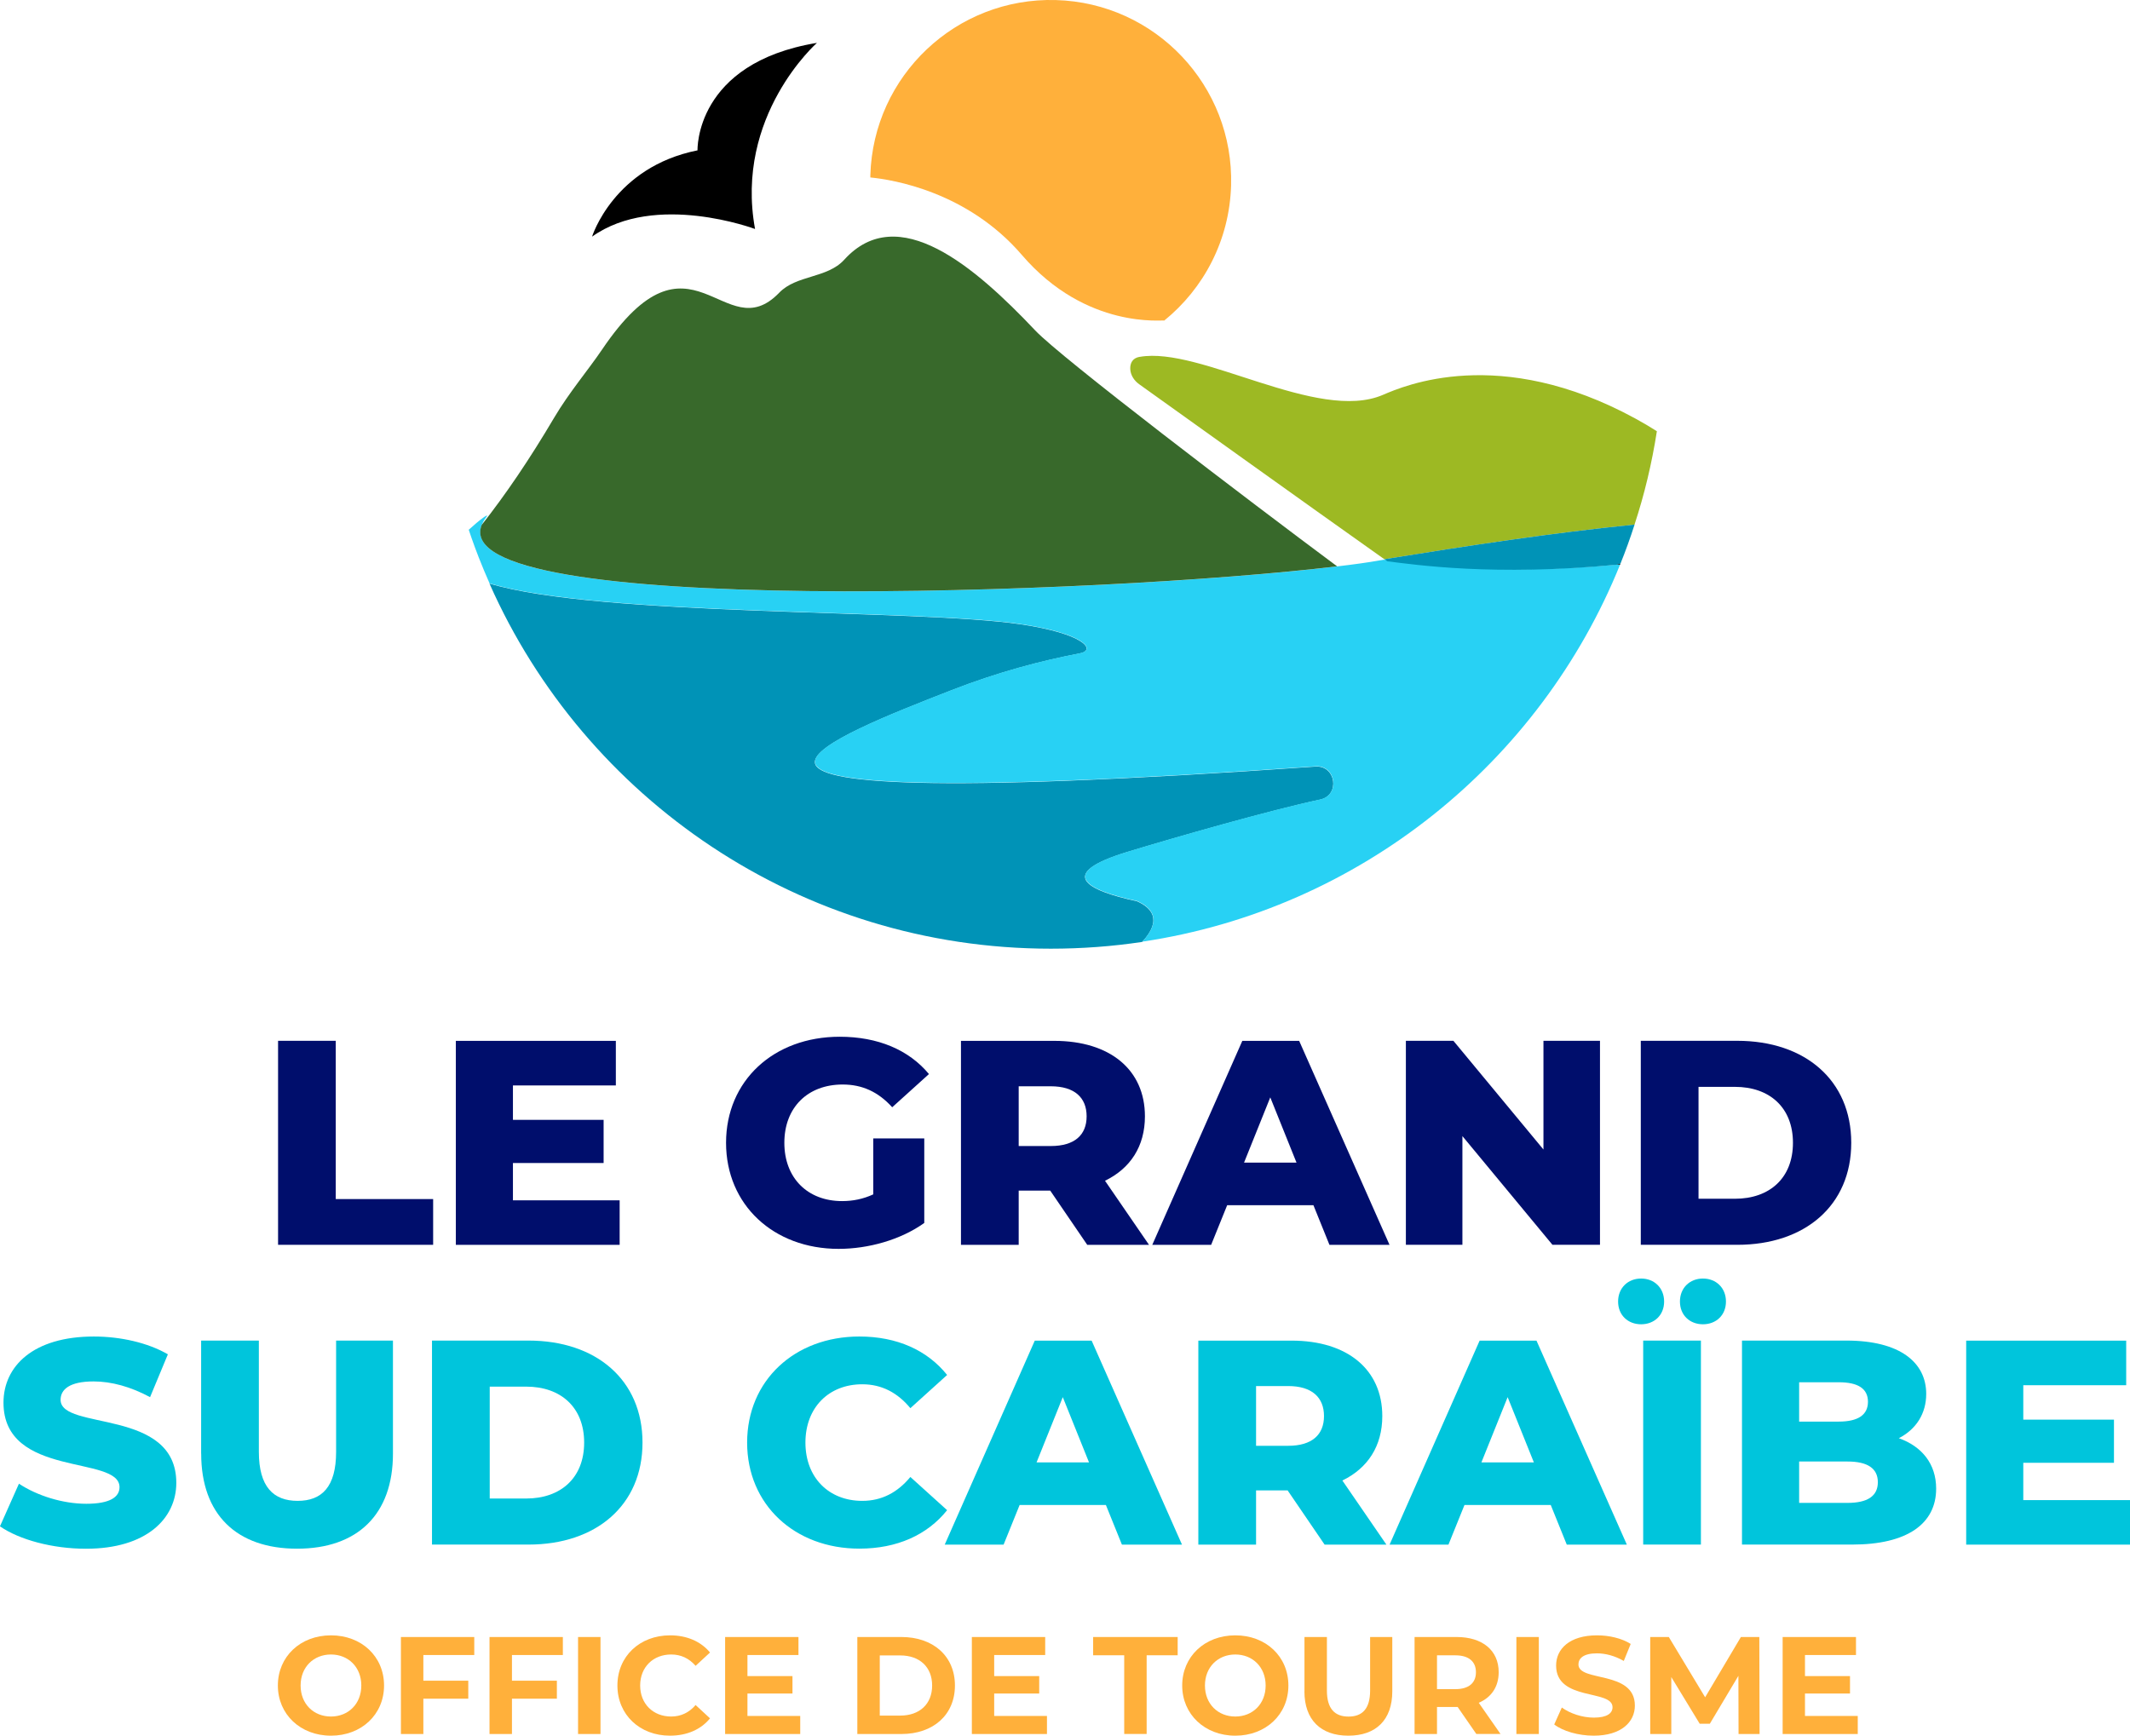
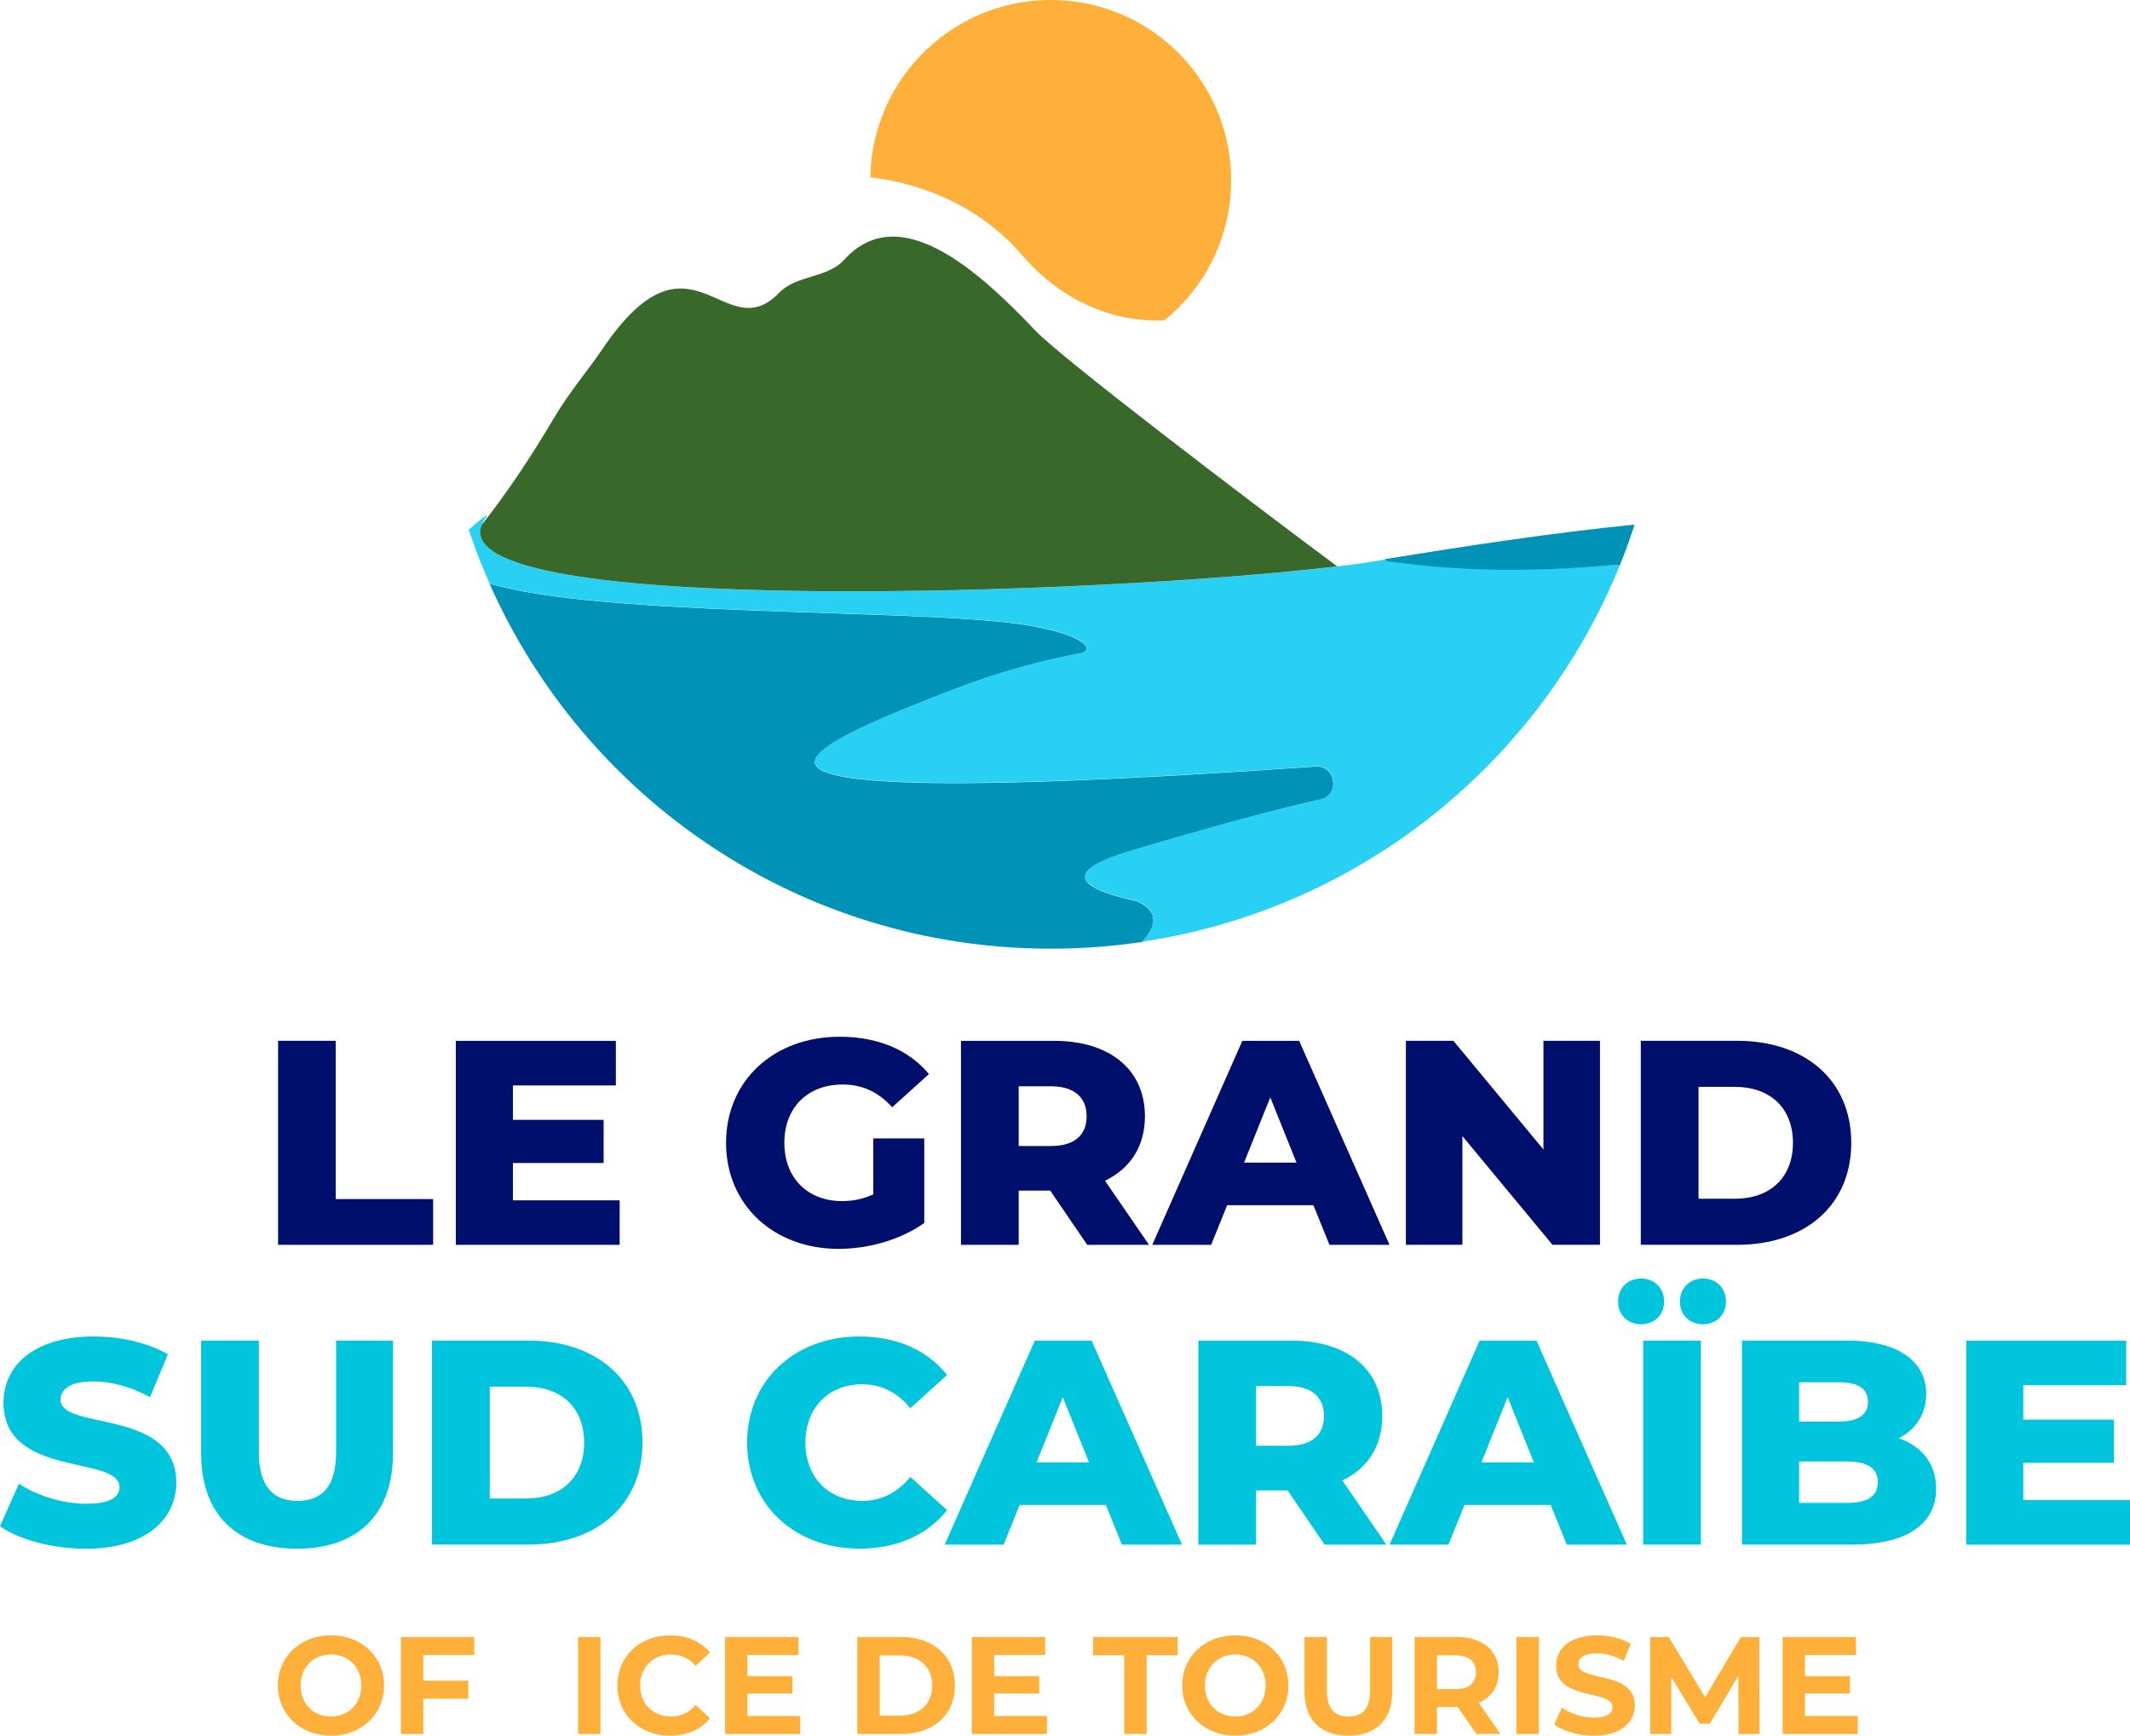
<svg xmlns="http://www.w3.org/2000/svg" id="Calque_2" data-name="Calque 2" viewBox="0 0 409.19 333.51">
  <defs>
    <style>
      .cls-1 {
        fill: #ffb03b;
      }

      .cls-2 {
        fill: #00c5dc;
      }

      .cls-3 {
        fill: #000e6c;
      }

      .cls-4 {
        fill: #0093b7;
      }

      .cls-5 {
        fill: #9db923;
      }

      .cls-6 {
        fill: #38692b;
      }

      .cls-7 {
        fill: #28d1f4;
      }
    </style>
  </defs>
  <g id="Calque_1-2" data-name="Calque 1">
    <g>
-       <path class="cls-5" d="m318.3,82.85c-.96,6.17-2.39,12.16-4.3,17.96-15.88,1.58-32.31,4.1-48.05,6.65-14.95-10.59-41.55-29.66-47.12-33.64-.96-.69-1.65-1.75-1.7-2.93-.04-1.12.44-2.08,1.77-2.32h.06c11.64-2.06,34.18,12.7,46.72,7.3,3.96-1.7,22.36-9.72,48.52,4.57,1.4.76,2.76,1.57,4.1,2.42Z" />
      <path class="cls-4" d="m253.61,153.65c-9.73,2.08-27.66,7.21-37.01,10.05-13.72,4.19-8.06,7.34,1.82,9.48,2.67,1.17,5.01,3.48,1,7.81-5.73.86-11.6,1.3-17.56,1.3-48.12,0-89.52-28.82-107.83-70.16,21.26,6.42,82.04,4.86,101.99,7.82,12.3,1.82,14.65,4.99,11.4,5.61-7.27,1.39-15.67,3.58-24.66,7.09-11.34,4.43-26.74,10.42-26.2,13.96.58,3.85,20.21,6.04,96.14.69,3.96-.27,4.79,5.52.92,6.35Z" />
-       <path d="m134,28.89s-.59-16.77,22.94-20.65c0,0-15.87,13.99-11.89,35.76,0,0-19.17-7.19-31.31,1.47,0,0,4.15-13.37,20.26-16.58Z" />
      <path class="cls-1" d="m236.5,35.64c-.3,10.52-5.26,19.81-12.84,25.96-.04-.2-14.91,1.87-27.35-12.61-10.44-12.16-24.78-14.47-29.11-14.89,0-.14,0-.28,0-.42C167.75,14.55,183.7-.53,202.84.01c19.13.54,34.21,16.49,33.66,35.62Z" />
      <path class="cls-7" d="m311.25,108.43s0,.04-.01.06h-.01c-15.36,38.03-49.98,66.21-91.78,72.45,4-4.33,1.67-6.63-1-7.81-9.89-2.14-15.54-5.29-1.82-9.48,9.35-2.84,27.28-7.98,37.01-10.05,3.87-.83,3.04-6.62-.92-6.35-75.93,5.35-95.56,3.15-96.14-.69-.54-3.54,14.86-9.53,26.2-13.96,8.99-3.51,17.39-5.7,24.66-7.08,3.25-.62.91-3.79-11.4-5.61-19.95-2.96-80.74-1.4-101.99-7.82-.72-1.64-1.43-3.31-2.08-4.98-.49-1.26-.96-2.52-1.4-3.79-.18-.51-.35-1.02-.52-1.53,2.04-1.87,4.13-3.42,3.37-2.42-.4.51-.68,1.02-.86,1.5-7.07,17.9,119.67,13.35,164.33,7.96,3.15-.37,5.9-.75,8.15-1.15h.01c.24-.03.45-.07.68-.11.08-.01.21-.01.4-.01,2.91.16,18.4,3.31,44.59.92.18-.01.37-.03.55-.04Z" />
      <path class="cls-4" d="m314.01,100.81c-.81,2.53-1.71,5.03-2.7,7.48-.2.06-.41.11-.61.18-.04.01-.07.03-.11.04-23.65,2.25-38.78,0-44.07-.66-.13-.1-.27-.2-.41-.3-.04-.03-.1-.07-.16-.1,15.74-2.55,32.17-5.06,48.05-6.65Z" />
      <path d="m311.3,108.29c-.01.06-.03.1-.06.14,0,.01,0,.04-.01.06h-.01c-.1.01-.51.01-.64.03.04-.01.07-.03.11-.04.2-.07.41-.13.61-.18Z" />
      <path class="cls-6" d="m256.87,108.82c-44.66,5.39-171.4,9.94-164.33-7.96,4.6-5.84,9.19-12.59,13.93-20.62,2.87-4.85,6.51-9.11,9.21-13.1,17.15-25.37,23.4.11,34.01-10.89,3.31-3.45,9.23-2.74,12.5-6.35,10.32-11.38,25.09,1.33,36.71,13.62,4.95,5.23,40.74,32.48,57.97,45.3Z" />
    </g>
    <g>
      <path class="cls-1" d="m53.38,323.87c0-5.54,4.31-9.64,10.2-9.64s10.2,4.07,10.2,9.64-4.34,9.64-10.2,9.64-10.2-4.1-10.2-9.64Zm16.03,0c0-3.54-2.5-5.96-5.83-5.96s-5.83,2.42-5.83,5.96,2.5,5.96,5.83,5.96,5.83-2.42,5.83-5.96Z" />
      <path class="cls-1" d="m81.33,318.01v4.93h8.63v3.46h-8.63v6.79h-4.31v-18.64h14.09v3.46h-9.77Z" />
-       <path class="cls-1" d="m98.35,318.01v4.93h8.63v3.46h-8.63v6.79h-4.31v-18.64h14.09v3.46h-9.77Z" />
      <path class="cls-1" d="m111.05,314.55h4.31v18.64h-4.31v-18.64Z" />
      <path class="cls-1" d="m118.61,323.87c0-5.62,4.31-9.64,10.12-9.64,3.22,0,5.91,1.17,7.67,3.3l-2.77,2.56c-1.25-1.44-2.82-2.18-4.69-2.18-3.49,0-5.96,2.45-5.96,5.96s2.48,5.96,5.96,5.96c1.86,0,3.44-.75,4.69-2.21l2.77,2.56c-1.76,2.16-4.45,3.33-7.7,3.33-5.78,0-10.09-4.02-10.09-9.64Z" />
      <path class="cls-1" d="m153.73,329.73v3.46h-14.43v-18.64h14.09v3.46h-9.8v4.05h8.65v3.35h-8.65v4.31h10.14Z" />
      <path class="cls-1" d="m164.7,314.55h8.47c6.1,0,10.28,3.67,10.28,9.32s-4.18,9.32-10.28,9.32h-8.47v-18.64Zm8.25,15.1c3.7,0,6.12-2.21,6.12-5.78s-2.42-5.78-6.12-5.78h-3.94v11.56h3.94Z" />
      <path class="cls-1" d="m201.13,329.73v3.46h-14.43v-18.64h14.09v3.46h-9.8v4.05h8.65v3.35h-8.65v4.31h10.14Z" />
      <path class="cls-1" d="m215.96,318.06h-5.96v-3.51h16.24v3.51h-5.96v15.12h-4.31v-15.12Z" />
      <path class="cls-1" d="m227.11,323.87c0-5.54,4.31-9.64,10.2-9.64s10.2,4.07,10.2,9.64-4.34,9.64-10.2,9.64-10.2-4.1-10.2-9.64Zm16.03,0c0-3.54-2.5-5.96-5.83-5.96s-5.83,2.42-5.83,5.96,2.5,5.96,5.83,5.96,5.83-2.42,5.83-5.96Z" />
      <path class="cls-1" d="m250.6,324.99v-10.44h4.31v10.28c0,3.54,1.54,5.01,4.15,5.01s4.15-1.46,4.15-5.01v-10.28h4.26v10.44c0,5.49-3.14,8.52-8.44,8.52s-8.44-3.04-8.44-8.52Z" />
      <path class="cls-1" d="m283.62,333.19l-3.59-5.19h-3.97v5.19h-4.31v-18.64h8.07c4.98,0,8.09,2.58,8.09,6.76,0,2.8-1.41,4.85-3.83,5.88l4.18,5.99h-4.63Zm-4.05-15.12h-3.51v6.5h3.51c2.64,0,3.97-1.23,3.97-3.25s-1.33-3.25-3.97-3.25Z" />
      <path class="cls-1" d="m291.31,314.55h4.31v18.64h-4.31v-18.64Z" />
      <path class="cls-1" d="m298.58,331.35l1.46-3.25c1.57,1.14,3.91,1.94,6.15,1.94,2.56,0,3.59-.85,3.59-2,0-3.49-10.84-1.09-10.84-8.01,0-3.17,2.56-5.8,7.86-5.8,2.34,0,4.74.56,6.47,1.65l-1.33,3.27c-1.73-.99-3.51-1.46-5.17-1.46-2.56,0-3.54.96-3.54,2.13,0,3.44,10.84,1.07,10.84,7.91,0,3.12-2.58,5.78-7.91,5.78-2.96,0-5.94-.88-7.59-2.16Z" />
      <path class="cls-1" d="m333.99,333.19l-.03-11.18-5.49,9.21h-1.94l-5.46-8.97v10.94h-4.05v-18.64h3.57l6.98,11.58,6.87-11.58h3.54l.05,18.64h-4.05Z" />
      <path class="cls-1" d="m356.89,329.73v3.46h-14.43v-18.64h14.09v3.46h-9.8v4.05h8.65v3.35h-8.65v4.31h10.14Z" />
    </g>
    <g>
      <path class="cls-2" d="m0,293.27l3.64-8.18c3.47,2.3,8.4,3.86,12.94,3.86s6.38-1.29,6.38-3.19c0-6.22-22.29-1.68-22.29-16.24,0-7,5.71-12.71,17.36-12.71,5.1,0,10.36,1.18,14.22,3.42l-3.42,8.23c-3.75-2.02-7.45-3.02-10.86-3.02-4.65,0-6.33,1.57-6.33,3.53,0,5.99,22.23,1.51,22.23,15.96,0,6.83-5.71,12.66-17.36,12.66-6.44,0-12.82-1.74-16.52-4.31Z" />
      <path class="cls-2" d="m38.64,279.32v-21.73h11.09v21.39c0,6.72,2.8,9.41,7.45,9.41s7.39-2.69,7.39-9.41v-21.39h10.92v21.73c0,11.7-6.83,18.26-18.42,18.26s-18.42-6.55-18.42-18.26Z" />
      <path class="cls-2" d="m82.99,257.59h18.54c12.99,0,21.9,7.56,21.9,19.6s-8.9,19.6-21.9,19.6h-18.54v-39.2Zm18.09,30.35c6.66,0,11.14-3.98,11.14-10.75s-4.48-10.75-11.14-10.75h-7v21.5h7Z" />
      <path class="cls-2" d="m143.53,277.19c0-11.93,9.13-20.38,21.56-20.38,7.22,0,13.05,2.63,16.86,7.39l-7.06,6.38c-2.46-2.97-5.49-4.59-9.24-4.59-6.44,0-10.92,4.48-10.92,11.2s4.48,11.2,10.92,11.2c3.75,0,6.78-1.62,9.24-4.59l7.06,6.38c-3.81,4.76-9.63,7.39-16.86,7.39-12.43,0-21.56-8.46-21.56-20.38Z" />
      <path class="cls-2" d="m212.46,289.18h-16.58l-3.08,7.62h-11.31l17.3-39.2h10.92l17.36,39.2h-11.54l-3.08-7.62Zm-3.25-8.18l-5.04-12.54-5.04,12.54h10.08Z" />
      <path class="cls-2" d="m247.35,286.38h-6.05v10.42h-11.09v-39.2h17.92c10.7,0,17.42,5.54,17.42,14.5,0,5.77-2.8,10.02-7.67,12.38l8.46,12.32h-11.87l-7.11-10.42Zm.11-20.05h-6.16v11.48h6.16c4.59,0,6.89-2.13,6.89-5.71s-2.3-5.77-6.89-5.77Z" />
      <path class="cls-2" d="m297.92,289.18h-16.58l-3.08,7.62h-11.31l17.3-39.2h10.92l17.36,39.2h-11.54l-3.08-7.62Zm-3.25-8.18l-5.04-12.54-5.04,12.54h10.08Z" />
      <path class="cls-2" d="m310.85,250.09c0-2.63,1.9-4.42,4.42-4.42s4.42,1.79,4.42,4.42-1.9,4.37-4.42,4.37-4.42-1.74-4.42-4.37Zm4.82,7.5h11.09v39.2h-11.09v-39.2Zm7.06-7.5c0-2.63,1.9-4.42,4.42-4.42s4.42,1.79,4.42,4.42-1.9,4.37-4.42,4.37-4.42-1.74-4.42-4.37Z" />
      <path class="cls-2" d="m371.95,286.04c0,6.78-5.6,10.75-16.13,10.75h-21.17v-39.2h20.05c10.3,0,15.34,4.2,15.34,10.25,0,3.75-1.9,6.78-5.26,8.51,4.42,1.57,7.17,4.93,7.17,9.69Zm-26.32-20.44v7.56h7.62c3.7,0,5.6-1.29,5.6-3.81s-1.9-3.75-5.6-3.75h-7.62Zm15.12,19.21c0-2.69-2.02-3.98-5.82-3.98h-9.3v7.95h9.3c3.81,0,5.82-1.29,5.82-3.98Z" />
      <path class="cls-2" d="m409.19,288.23v8.57h-31.47v-39.2h30.74v8.57h-19.77v6.61h17.42v8.29h-17.42v7.17h20.5Z" />
    </g>
    <g>
      <path class="cls-3" d="m53.41,199.99h11.09v30.41h18.71v8.79h-29.79v-39.2Z" />
      <path class="cls-3" d="m119.04,230.63v8.57h-31.47v-39.2h30.74v8.57h-19.77v6.61h17.42v8.29h-17.42v7.17h20.5Z" />
      <path class="cls-3" d="m167.76,218.75h9.8v16.24c-4.54,3.25-10.75,4.98-16.46,4.98-12.49,0-21.62-8.46-21.62-20.38s9.13-20.38,21.84-20.38c7.34,0,13.27,2.52,17.14,7.17l-7.06,6.38c-2.69-2.97-5.77-4.37-9.52-4.37-6.72,0-11.2,4.42-11.2,11.2s4.48,11.2,11.09,11.2c2.07,0,4.03-.39,5.99-1.29v-10.75Z" />
      <path class="cls-3" d="m201.75,228.78h-6.05v10.42h-11.09v-39.2h17.92c10.7,0,17.42,5.54,17.42,14.5,0,5.77-2.8,10.02-7.67,12.38l8.46,12.32h-11.87l-7.11-10.42Zm.11-20.05h-6.16v11.48h6.16c4.59,0,6.89-2.13,6.89-5.71s-2.3-5.77-6.89-5.77Z" />
      <path class="cls-3" d="m252.32,231.58h-16.57l-3.08,7.62h-11.31l17.3-39.2h10.92l17.36,39.2h-11.54l-3.08-7.62Zm-3.25-8.18l-5.04-12.54-5.04,12.54h10.08Z" />
      <path class="cls-3" d="m307.37,199.99v39.2h-9.13l-17.3-20.89v20.89h-10.86v-39.2h9.13l17.3,20.89v-20.89h10.86Z" />
      <path class="cls-3" d="m315.21,199.99h18.54c12.99,0,21.89,7.56,21.89,19.6s-8.9,19.6-21.89,19.6h-18.54v-39.2Zm18.09,30.35c6.66,0,11.14-3.98,11.14-10.75s-4.48-10.75-11.14-10.75h-7v21.5h7Z" />
    </g>
  </g>
</svg>